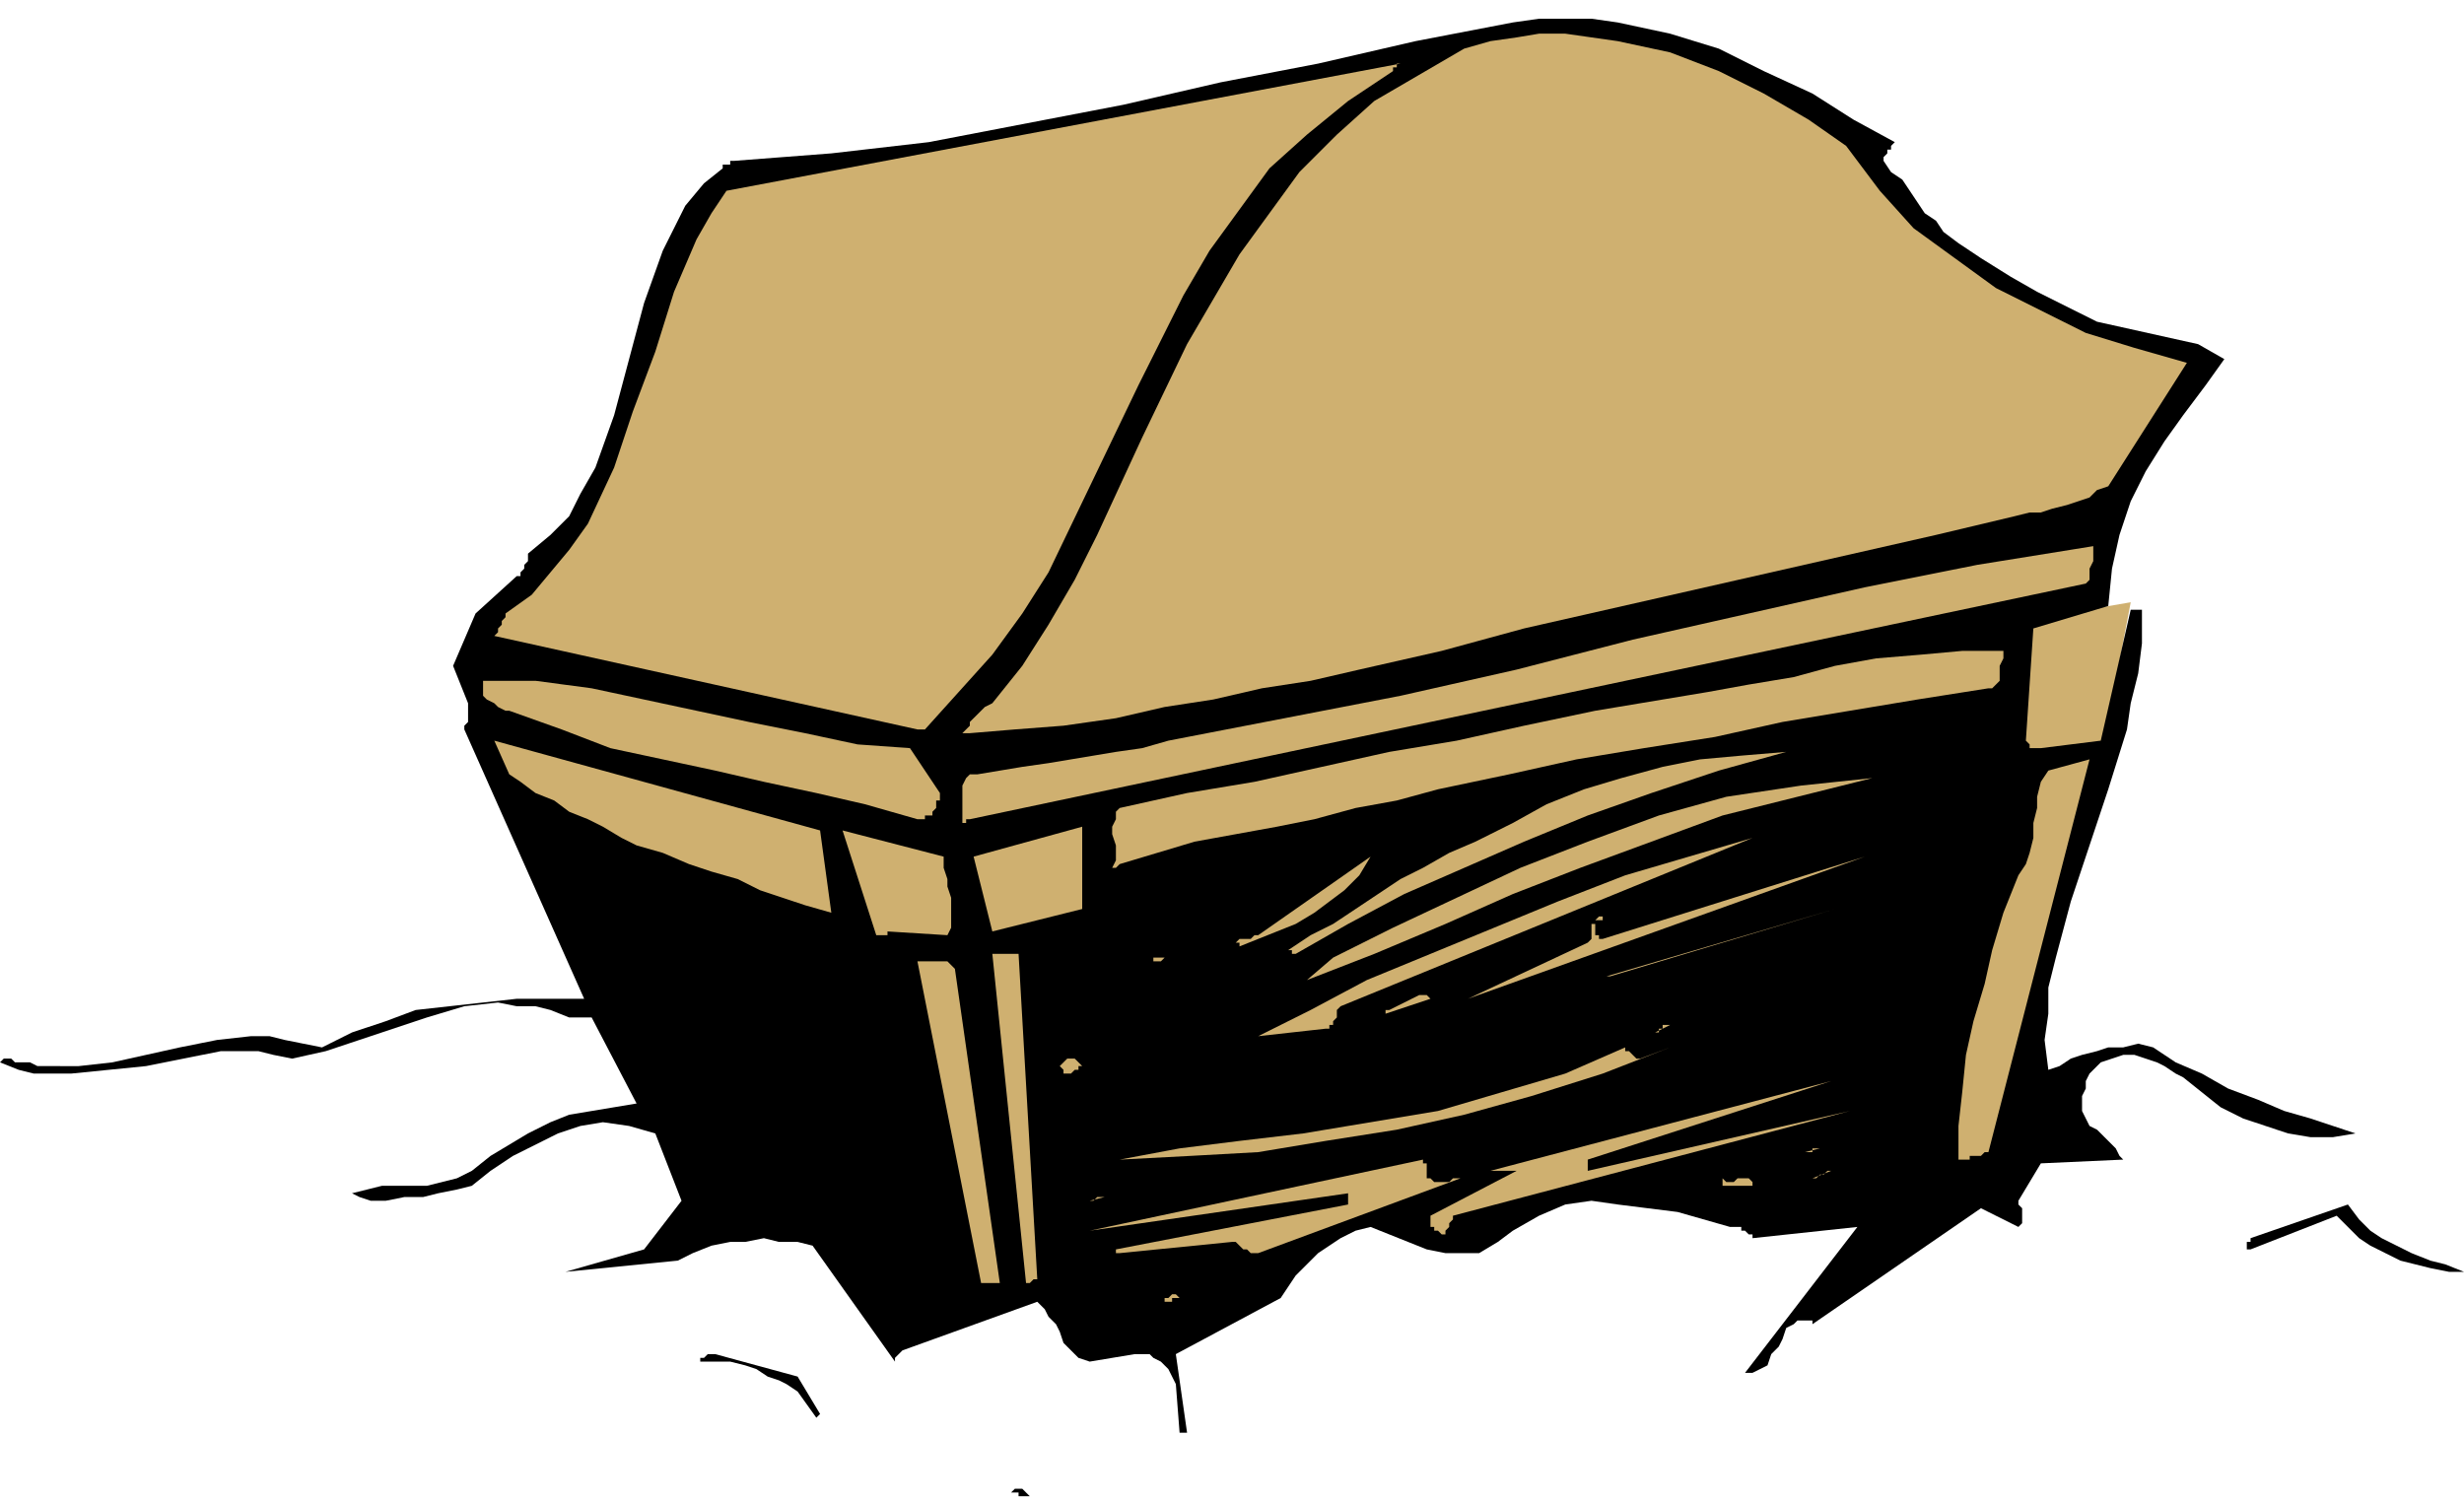
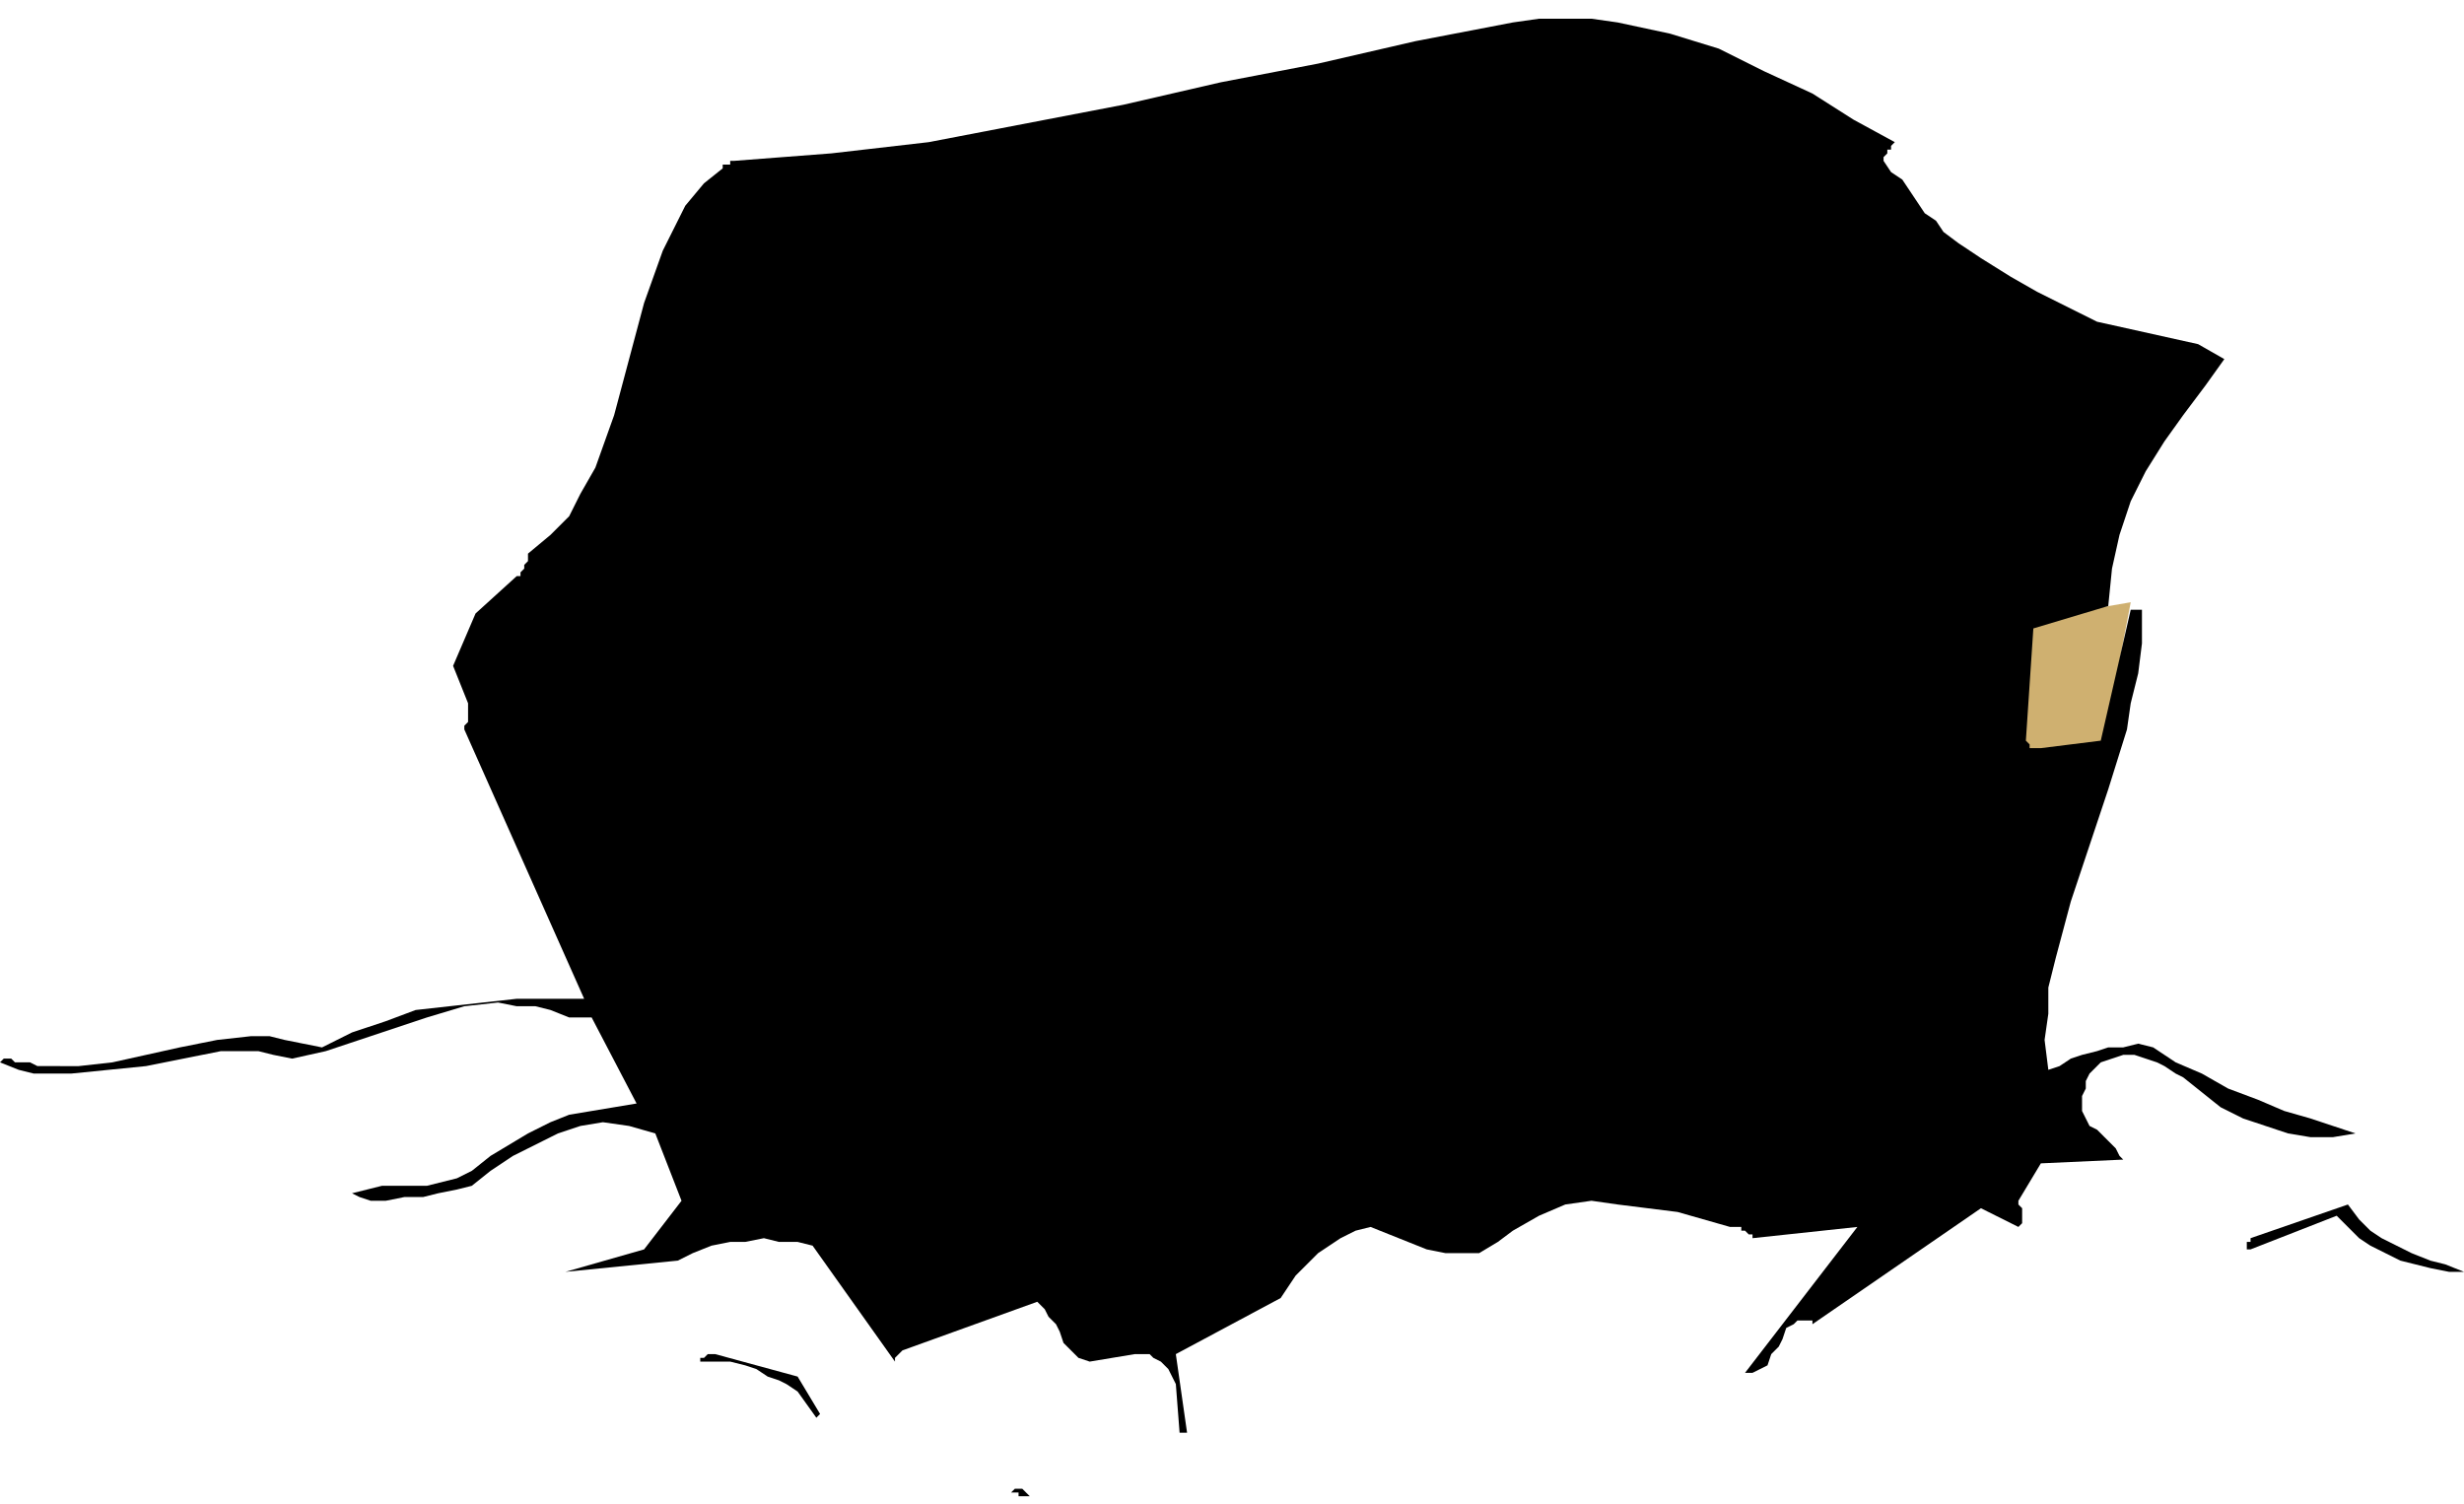
<svg xmlns="http://www.w3.org/2000/svg" fill-rule="evenodd" height="1.339in" preserveAspectRatio="none" stroke-linecap="round" viewBox="0 0 658 402" width="2.194in">
  <style>.brush1{fill:#cfb070}.pen1{stroke:none}.brush2{fill:#000}</style>
  <path class="pen1 brush1" d="m540 166 29-5-8 42h-21v-37z" />
  <path class="pen1 brush2" d="M273 400h4-2l-1-1-1-1h-2l-1 1h2v1h1zm44-17-3-21 28-15 2-3 2-3 3-3 3-3 3-2 3-2 4-2 4-1 5 2 5 2 5 2 5 1h9l5-3 4-3 7-4 7-3 7-1 7 1 8 1 8 1 7 2 7 2h3v1h1l1 1h1v1l28-3-30 39h2l2-1 2-1 1-3 2-2 1-2 1-3 2-1 1-1h4v1l45-31 10 5 1-1v-4l-1-1v-1l6-10 22-1-1-1-1-2-1-1-1-1-2-2-1-1-2-1-1-2-1-2v-4l1-2v-2l1-2 2-2 1-1 3-1 3-1h3l3 1 3 1 2 1 3 2 2 1 5 4 5 4 6 3 6 2 6 2 6 1h6l6-1-6-2-6-2-7-2-7-3-8-3-7-4-7-3-6-4-4-1-4 1h-4l-3 1-4 1-3 1-3 2-3 1-1-8 1-7v-7l2-8 4-15 5-15 5-15 5-16 1-7 2-8 1-8v-9h-3l-8 35-16 2h-3v-1l-1-1 2-30 20-6 1-10 2-9 3-9 4-8 5-8 5-7 6-8 5-7-7-4-9-2-9-2-9-2-8-4-8-4-7-4-8-5-6-4-4-3-2-3-3-2-2-3-2-3-2-3-3-2-2-3v-1l1-1v-1h1v-1l1-1-11-6-11-7-13-6-12-6-13-4-14-3-7-1h-14l-7 1-26 5-26 6-26 5-26 6-26 5-26 5-26 3-26 2h-1v1h-2v1l-5 4-5 6-3 6-3 6-5 14-4 15-4 15-5 14-4 7-3 6-5 5-6 5v2l-1 1v1l-1 1v1h-1l-11 10-6 14 4 10v5l-1 1v1l32 72h-18l-9 1-9 1-9 1-8 3-9 3-8 4-5-1-5-1-4-1h-5l-9 1-10 2-9 2-9 2-9 1H10l-2-1H4l-1-1H1l-1 1 5 2 4 1h10l10-1 10-1 10-2 10-2h10l4 1 5 1 9-2 9-3 9-3 9-3 10-3 9-1 5 1h5l4 1 5 2h6l12 23-6 1-6 1-6 1-5 2-6 3-5 3-5 3-5 4-4 2-4 1-4 1h-12l-4 1-4 1 2 1 3 1h4l5-1h5l4-1 5-1 4-1 5-4 6-4 6-3 6-3 6-2 6-1 7 1 7 2 7 18-10 13-21 6 30-3 4-2 5-2 5-1h4l5-1 4 1h5l4 1 22 31v-1l1-1 1-1 36-13 2 2 1 2 2 2 1 2 1 3 2 2 2 2 3 1 12-2h4l1 1 2 1 1 1 1 1 1 2 1 2 1 13h2zm-98-5-6-10-22-6h-2l-1 1h-1v1h8l4 1 3 1 3 2 3 1 2 1 3 2 5 7 1-1z" />
-   <path class="pen1 brush1" d="M310 347h1v1h2v-1h2l-1-1h-1l-1 1h-2zm-47-4h4l-12-84-1-1-1-1h-8l17 86h1zm14-1-5-87h-7l9 88h1l1-1h1z" />
  <path class="pen1 brush2" d="M654 340h4l-5-2-4-1-5-2-4-2-4-2-3-2-3-3-3-4-26 9v1h-1v2h1l23-9 3 3 3 3 3 2 4 2 4 2 4 1 4 1 5 1z" />
-   <path class="pen1 brush1" d="m299 335 30-3h1l1 1 1 1h1l1 1h2l54-20h-2l-1 1h-4l-1-1h-1v-4h-1v-1l-89 19 69-10v3l-62 12v1h1zm87-5v-1l1-1v-1l1-1v-1l106-28-70 16v-3l65-21-91 24h7l-23 12v3h1v1h1l1 1h1zm-95-9h1l1-1h2l-4 1zm14-2 37-4-37 4zm61 0h2-5 3zm96-2h6v-1l-1-1h-3l-1 1h-2l-1-1v2h2z" />
-   <path class="pen1 brush1" d="M410 314h2v-1h2l-4 1zm74 1h1l1-1h1l1-1h1l-5 2zm-185-5 19-1 18-1 18-3 19-3 18-4 18-5 19-6 18-7-8 3h-1l-1-1-1-1h-1v-1l-16 7-17 5-17 5-18 3-18 3-17 2-16 2-16 3zm226 0h1v-1h3l1-1h1l27-105-11 3-2 3-1 4v3l-1 4v4l-1 4-1 3-2 3-4 10-3 10-2 9-3 10-2 9-1 10-1 9v9h2zm-43-2h2v-1h2l-4 1zm-50-11 61-22-61 22zm-83-6 51-13-51 13zm-64-4h1l1-1h1v-1h1l-1-1-1-1h-2l-1 1-1 1 1 1v1h1zm127-6 18-7-18 7zm-76-4 18-2h1v-1h1v-1l1-1v-2l1-1 110-45-17 5-17 5-18 7-17 7-17 7-17 7-15 8-14 7zm106-1h1v-1h1v-1h2l-4 2zm20-2 12-4-12 4zm-92-3 12-4-1-1h-2l-2 1-2 1-2 1-2 1h-1v1zm22-4 106-38-70 22h-1v-1h-1v-4h2v-1h-1l-1 1v1h-1v4l-1 1-32 15zm-43-5 18-7 19-8 18-8 18-7 19-7 19-7 20-5 20-5-19 2-20 3-18 5-19 7-18 7-17 8-17 8-16 8-7 6zm81-1 60-18-61 18h1zm-123-4h3l1-1h1-4v1h-1zm39-2 14-8 15-8 16-7 16-7 17-7 17-6 18-6 18-5-12 1-11 1-10 2-11 3-10 3-10 4-9 5-10 5-7 3-7 4-6 3-6 4-6 4-6 4-6 3-6 4h1v1h1zm-15-2 5-2 5-2 5-2 5-3 4-3 4-3 4-4 3-5-30 21h-1l-1 1h-3l-1 1h1v1zm-94-4 16 1 1-2v-8l-1-3v-2l-1-3v-3l-27-7 9 28h3v-1zm28 0 24-6v-22l-29 8 5 20zm52 0 21-12-21 12zm-95-5-3-22-87-24 4 9 3 2 4 3 5 2 4 3 5 2 4 2 5 3 4 2 7 2 7 3 6 2 7 2 6 3 6 2 6 2 7 2zm77-13 10-3 10-3 11-2 11-2 10-2 11-3 11-2 11-3 19-4 18-4 18-3 19-3 18-4 18-3 18-3 19-3h1l1-1 1-1v-4l1-2v-2h-11l-11 1-12 1-11 2-11 3-12 2-11 2-12 2-18 3-19 4-18 4-18 3-18 4-18 4-18 3-18 4-1 1v2l-1 2v2l1 3v4l-1 2h1l1-1zm-40-12 298-63 1-1v-3l1-2v-4l-31 5-30 6-31 7-31 7-31 8-31 7-31 6-31 6-7 2-7 1-6 1-6 1-6 1-7 1-6 1-6 1h-2l-1 1-1 2v10h1v-1h1zm-14 0h2v-1h2v-1l1-1v-2h1v-2l-8-12-14-1-14-3-15-3-14-3-14-3-14-3-15-2h-14v4l1 1 2 1 1 1 2 1h1l14 5 13 5 14 3 14 3 13 3 14 3 13 3 14 4zm0-24h2l9-10 9-10 8-11 7-11 12-25 12-25 6-12 6-12 7-12 8-11 8-11 10-9 11-9 12-8v-1h1v-1h1L194 51l-4 6-4 7-3 7-3 7-5 16-6 16-5 15-7 15-5 7-5 6-5 6-7 5v1l-1 1v1l-1 1v1l-1 1 113 25z" />
-   <path class="pen1 brush1" d="m259 196 12-1 13-1 14-2 13-3 13-2 13-3 13-2 13-3 22-5 22-6 22-5 22-5 22-5 22-5 22-5 21-5 4-1h3l3-1 4-1 3-1 3-1 2-2 3-1 21-33-14-4-13-4-12-6-12-6-11-8-11-8-9-10-9-12-10-7-12-7-12-6-13-5-14-3-14-2h-7l-6 1-7 1-7 2-12 7-12 7-10 9-10 10-8 11-8 11-7 12-7 12-12 25-12 26-6 12-7 12-7 11-8 10-2 1-1 1-1 1-1 1-1 1v1l-1 1-1 1h2z" />
</svg>